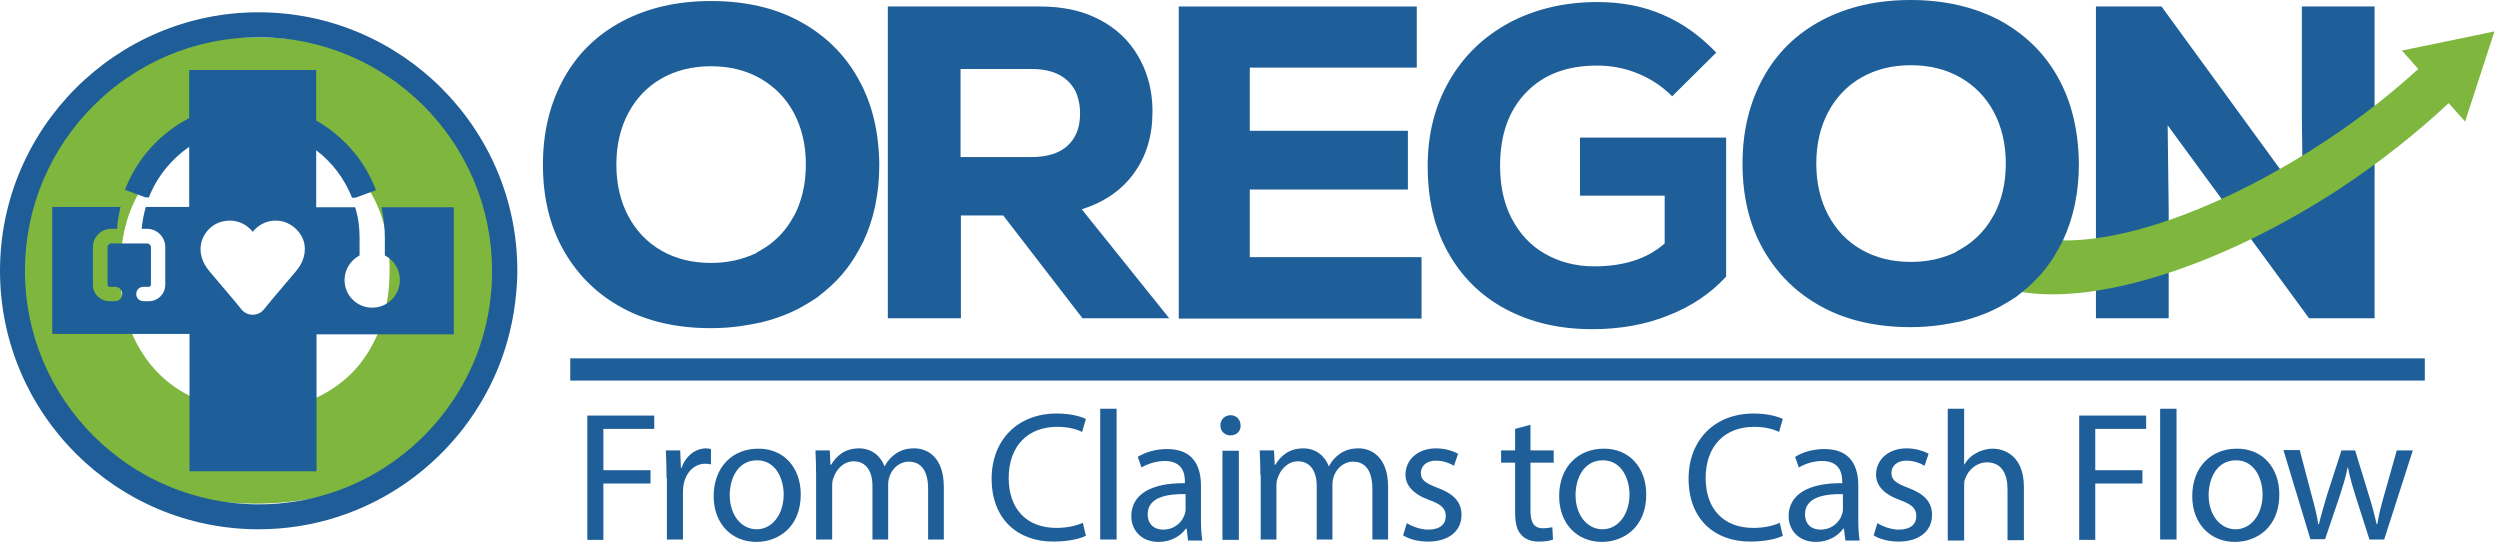
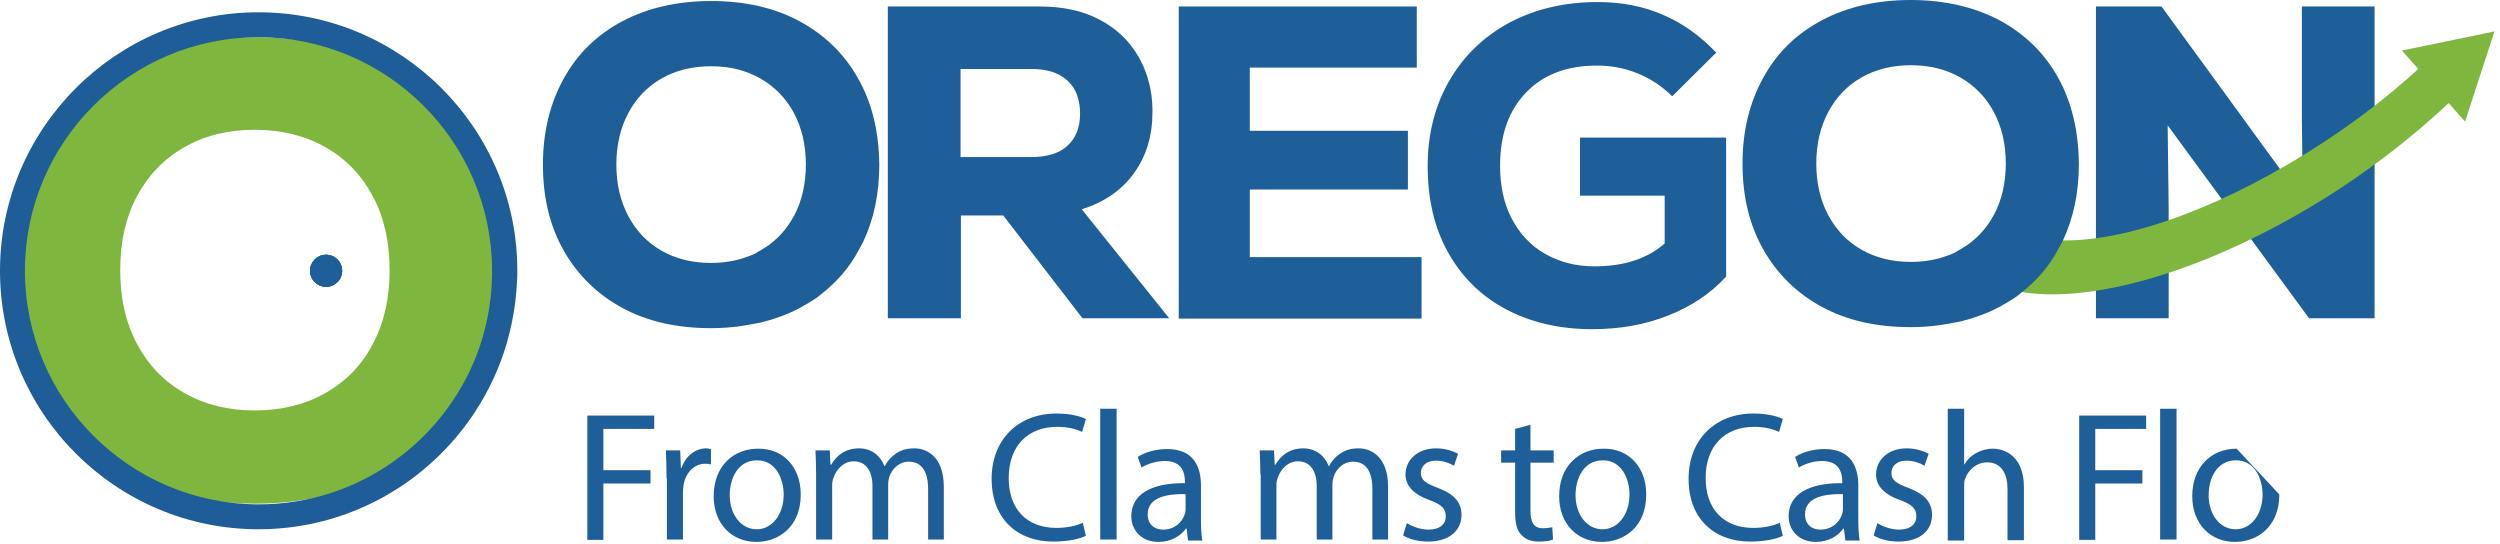
<svg xmlns="http://www.w3.org/2000/svg" width="225" height="49" viewBox="0 0 225 49" fill="none">
  <path d="M29.349 25.815C30.148 25.815 30.794 25.17 30.794 24.371C30.794 23.572 30.148 22.926 29.349 22.926C28.55 22.926 27.905 23.572 27.905 24.371C27.905 25.17 28.55 25.815 29.349 25.815Z" fill="url(#paint0_linear_27_851)" />
  <path d="M29.349 25.815C30.148 25.815 30.794 25.17 30.794 24.371C30.794 23.572 30.148 22.926 29.349 22.926C28.55 22.926 27.905 23.572 27.905 24.371C27.905 25.17 28.55 25.815 29.349 25.815Z" fill="#1E5E99" />
  <path d="M29.349 25.815C30.148 25.815 30.794 25.17 30.794 24.371C30.794 23.572 30.148 22.926 29.349 22.926C28.55 22.926 27.905 23.572 27.905 24.371C27.905 25.17 28.55 25.815 29.349 25.815Z" fill="#1E5E99" />
-   <path d="M29.349 25.815C30.148 25.815 30.794 25.17 30.794 24.371C30.794 23.572 30.148 22.926 29.349 22.926C28.55 22.926 27.905 23.572 27.905 24.371C27.905 25.17 28.55 25.815 29.349 25.815Z" fill="#1E5E99" />
  <path d="M11.586 42.687C8.328 40.966 5.808 38.508 4.057 35.342C2.274 32.177 1.414 28.489 1.414 24.309C1.414 20.13 2.305 16.442 4.057 13.276C5.808 10.142 8.328 7.683 11.586 5.962C14.844 4.241 18.624 3.35 22.926 3.35C27.229 3.35 31.009 4.21 34.267 5.962C37.524 7.714 40.044 10.142 41.796 13.307C43.578 16.473 44.439 20.16 44.439 24.34C44.439 28.52 43.548 32.208 41.796 35.373C40.014 38.538 37.524 40.997 34.267 42.718C31.009 44.439 27.229 45.33 22.926 45.33C18.624 45.3 14.844 44.439 11.586 42.687ZM29.288 35.373C31.132 34.328 32.576 32.853 33.56 30.948C34.574 29.042 35.066 26.829 35.066 24.309C35.066 21.789 34.574 19.576 33.56 17.671C32.546 15.766 31.132 14.291 29.288 13.246C27.444 12.201 25.323 11.678 22.926 11.678C20.529 11.678 18.409 12.201 16.596 13.246C14.752 14.291 13.338 15.766 12.324 17.671C11.309 19.576 10.818 21.789 10.818 24.309C10.818 26.829 11.309 29.042 12.324 30.948C13.338 32.853 14.752 34.328 16.596 35.373C18.439 36.418 20.529 36.94 22.926 36.94C25.323 36.94 27.444 36.418 29.288 35.373Z" fill="#7EB63E" />
-   <path d="M34.328 18.654C34.512 19.515 34.635 20.437 34.635 21.359V22.988C35.434 23.387 35.988 24.217 35.988 25.201C35.988 26.583 34.881 27.69 33.498 27.69C32.115 27.69 31.009 26.583 31.009 25.201C31.009 24.248 31.562 23.418 32.361 22.988V21.359C32.361 20.437 32.238 19.515 31.962 18.654H28.458V13.522C29.872 14.598 31.009 16.073 31.685 17.794H31.992L33.836 17.118C32.822 14.413 30.886 12.231 28.458 10.848V6.3H17.026V10.633C14.414 11.986 12.324 14.26 11.248 17.087L13.092 17.763H13.399C14.137 15.889 15.428 14.321 17.026 13.215V18.624H13.123C12.938 19.269 12.815 19.915 12.754 20.591H13.215C14.137 20.591 14.874 21.328 14.874 22.25V25.631C14.874 26.43 14.229 27.106 13.399 27.106H12.908C12.539 27.106 12.262 26.829 12.262 26.46C12.262 26.092 12.539 25.815 12.908 25.815H13.399C13.492 25.815 13.584 25.723 13.584 25.631V22.25C13.584 22.066 13.43 21.912 13.246 21.912H10.019C9.834 21.912 9.681 22.066 9.681 22.25V25.631C9.681 25.723 9.773 25.815 9.865 25.815H10.357C10.726 25.815 11.002 26.092 11.002 26.46C11.002 26.829 10.726 27.106 10.357 27.106H9.834C9.035 27.106 8.359 26.46 8.359 25.631V22.25C8.359 21.328 9.097 20.591 10.019 20.591H10.541C10.572 19.915 10.695 19.269 10.848 18.624H4.702V30.056H17.056V42.411H28.489V30.087H40.843V18.654H34.328ZM26.645 24.401C25.907 25.262 25.17 26.153 24.432 27.014C24.217 27.29 23.971 27.567 23.756 27.843C23.234 28.489 22.25 28.489 21.728 27.843C21.513 27.567 21.267 27.29 21.052 27.014C20.314 26.153 19.576 25.262 18.839 24.401C18.194 23.633 17.855 22.68 18.163 21.666C18.439 20.837 19.116 20.16 19.976 19.945C20.191 19.884 20.437 19.853 20.683 19.853C21.513 19.853 22.281 20.253 22.742 20.867C23.234 20.253 23.971 19.853 24.801 19.853C25.047 19.853 25.262 19.884 25.508 19.945C26.338 20.191 27.044 20.837 27.321 21.666C27.628 22.68 27.29 23.633 26.645 24.401Z" fill="#1E5E99" />
  <path d="M23.264 1.106C10.449 1.106 0 11.556 0 24.371C0 37.217 10.449 47.635 23.264 47.635C33.283 47.635 41.827 41.274 45.115 32.392C45.914 30.21 46.406 27.844 46.529 25.385C46.559 25.047 46.559 24.678 46.559 24.34C46.559 11.556 36.111 1.106 23.264 1.106ZM42.872 32.023C39.798 39.86 32.177 45.392 23.295 45.392C11.678 45.392 2.243 35.957 2.243 24.371C2.243 12.785 11.678 3.35 23.264 3.35C34.85 3.35 44.285 12.785 44.285 24.371C44.285 24.555 44.285 24.709 44.285 24.893C44.224 27.413 43.732 29.811 42.872 32.023Z" fill="#1E5D97" />
  <path d="M52.86 37.401H58.883V38.6H54.304V42.319H58.545V43.517H54.304V48.588H52.86V37.401Z" fill="#1E5E99" />
  <path d="M59.99 43.056C59.99 42.103 59.959 41.304 59.928 40.536H61.219L61.28 42.103H61.342C61.711 41.028 62.602 40.352 63.555 40.352C63.708 40.352 63.831 40.382 63.985 40.413V41.796C63.831 41.765 63.678 41.734 63.493 41.734C62.479 41.734 61.741 42.503 61.526 43.609C61.496 43.794 61.465 44.039 61.465 44.285V48.557H60.02V43.056H59.99Z" fill="#1E5E99" />
  <path d="M72.067 44.5C72.067 47.481 70.008 48.772 68.072 48.772C65.89 48.772 64.231 47.174 64.231 44.654C64.231 41.98 65.983 40.382 68.226 40.382C70.5 40.352 72.067 42.042 72.067 44.5ZM65.675 44.562C65.675 46.314 66.689 47.635 68.103 47.635C69.486 47.635 70.531 46.314 70.531 44.5C70.531 43.148 69.855 41.427 68.134 41.427C66.413 41.427 65.675 43.056 65.675 44.562Z" fill="#1E5E99" />
  <path d="M73.45 42.718C73.45 41.888 73.42 41.212 73.389 40.536H74.68L74.741 41.827H74.803C75.264 41.058 76.001 40.352 77.323 40.352C78.429 40.352 79.259 41.028 79.597 41.95H79.628C79.873 41.489 80.181 41.151 80.519 40.905C81.01 40.536 81.533 40.352 82.301 40.352C83.377 40.352 84.944 41.058 84.944 43.824V48.557H83.531V44.009C83.531 42.472 82.977 41.55 81.779 41.55C80.949 41.55 80.304 42.165 80.058 42.872C79.996 43.056 79.935 43.333 79.935 43.609V48.557H78.521V43.732C78.521 42.441 77.968 41.519 76.831 41.519C75.909 41.519 75.264 42.257 75.018 42.995C74.925 43.21 74.895 43.456 74.895 43.701V48.557H73.45V42.718Z" fill="#1E5E99" />
  <path d="M97.729 48.219C97.207 48.496 96.131 48.741 94.779 48.741C91.613 48.741 89.247 46.744 89.247 43.087C89.247 39.583 91.613 37.217 95.086 37.217C96.469 37.217 97.36 37.524 97.729 37.709L97.391 38.876C96.838 38.6 96.069 38.415 95.147 38.415C92.535 38.415 90.783 40.106 90.783 43.025C90.783 45.76 92.351 47.512 95.086 47.512C95.977 47.512 96.868 47.328 97.452 47.051L97.729 48.219Z" fill="#1E5E99" />
  <path d="M99.02 36.787H100.495V48.557H99.02V36.787Z" fill="#1E5E99" />
  <path d="M106.918 48.588L106.795 47.574H106.734C106.273 48.219 105.412 48.772 104.275 48.772C102.646 48.772 101.816 47.635 101.816 46.467C101.816 44.531 103.537 43.456 106.641 43.486V43.333C106.641 42.657 106.457 41.489 104.828 41.489C104.091 41.489 103.292 41.735 102.738 42.073L102.4 41.12C103.076 40.69 104.029 40.413 105.043 40.413C107.502 40.413 108.086 42.103 108.086 43.701V46.713C108.086 47.42 108.117 48.096 108.209 48.649H106.918V48.588ZM106.703 44.47C105.105 44.439 103.292 44.716 103.292 46.283C103.292 47.236 103.937 47.666 104.675 47.666C105.719 47.666 106.396 46.99 106.611 46.314C106.672 46.16 106.703 46.006 106.703 45.853V44.47Z" fill="#1E5E99" />
-   <path d="M111.651 38.292C111.682 38.784 111.313 39.184 110.729 39.184C110.206 39.184 109.838 38.784 109.838 38.292C109.838 37.77 110.206 37.37 110.76 37.37C111.282 37.37 111.651 37.77 111.651 38.292ZM110.022 48.588V40.566H111.497V48.588H110.022Z" fill="#1E5E99" />
  <path d="M113.433 42.718C113.433 41.888 113.403 41.212 113.372 40.536H114.663L114.724 41.827H114.786C115.247 41.058 115.984 40.352 117.306 40.352C118.412 40.352 119.242 41.028 119.58 41.95H119.611C119.856 41.489 120.164 41.151 120.502 40.905C120.993 40.536 121.516 40.352 122.284 40.352C123.36 40.352 124.927 41.058 124.927 43.824V48.557H123.514V44.009C123.514 42.472 122.96 41.55 121.762 41.55C120.932 41.55 120.287 42.165 120.041 42.872C119.979 43.056 119.918 43.333 119.918 43.609V48.557H118.504V43.732C118.504 42.441 117.951 41.519 116.814 41.519C115.892 41.519 115.247 42.257 115.001 42.995C114.908 43.21 114.878 43.456 114.878 43.701V48.557H113.464V42.718H113.433Z" fill="#1E5E99" />
  <path d="M126.617 47.082C127.048 47.358 127.816 47.666 128.553 47.666C129.629 47.666 130.121 47.143 130.121 46.467C130.121 45.761 129.721 45.392 128.615 44.992C127.171 44.47 126.494 43.671 126.494 42.718C126.494 41.427 127.539 40.352 129.26 40.352C130.059 40.352 130.797 40.597 131.227 40.843L130.858 41.919C130.551 41.734 129.967 41.458 129.23 41.458C128.369 41.458 127.877 41.95 127.877 42.564C127.877 43.24 128.369 43.517 129.414 43.916C130.797 44.439 131.535 45.146 131.535 46.344C131.535 47.758 130.428 48.742 128.523 48.742C127.632 48.742 126.832 48.526 126.279 48.188L126.617 47.082Z" fill="#1E5E99" />
  <path d="M137.743 38.231V40.536H139.832V41.642H137.743V45.976C137.743 46.959 138.019 47.543 138.849 47.543C139.218 47.543 139.525 47.482 139.709 47.451L139.771 48.557C139.494 48.68 139.033 48.742 138.48 48.742C137.804 48.742 137.251 48.526 136.913 48.127C136.483 47.697 136.36 46.99 136.36 46.037V41.642H135.1V40.536H136.36V38.6L137.743 38.231Z" fill="#1E5E99" />
  <path d="M148.161 44.5C148.161 47.481 146.102 48.772 144.166 48.772C141.984 48.772 140.324 47.174 140.324 44.654C140.324 41.98 142.076 40.382 144.319 40.382C146.593 40.352 148.161 42.042 148.161 44.5ZM141.799 44.562C141.799 46.314 142.813 47.635 144.227 47.635C145.61 47.635 146.655 46.314 146.655 44.5C146.655 43.148 145.979 41.427 144.258 41.427C142.537 41.427 141.799 43.056 141.799 44.562Z" fill="#1E5E99" />
  <path d="M160.454 48.219C159.931 48.496 158.856 48.741 157.504 48.741C154.338 48.741 151.972 46.744 151.972 43.087C151.972 39.583 154.338 37.217 157.811 37.217C159.194 37.217 160.085 37.524 160.454 37.709L160.116 38.876C159.563 38.6 158.794 38.415 157.872 38.415C155.26 38.415 153.508 40.106 153.508 43.025C153.508 45.76 155.076 47.512 157.811 47.512C158.702 47.512 159.593 47.328 160.177 47.051L160.454 48.219Z" fill="#1E5E99" />
  <path d="M166.078 48.588L165.955 47.574H165.893C165.433 48.219 164.572 48.772 163.435 48.772C161.806 48.772 160.976 47.635 160.976 46.467C160.976 44.531 162.697 43.456 165.801 43.486V43.333C165.801 42.657 165.617 41.489 163.988 41.489C163.251 41.489 162.451 41.735 161.898 42.073L161.56 41.12C162.236 40.69 163.189 40.413 164.203 40.413C166.662 40.413 167.246 42.103 167.246 43.701V46.713C167.246 47.42 167.276 48.096 167.369 48.649H166.078V48.588ZM165.863 44.47C164.265 44.439 162.451 44.716 162.451 46.283C162.451 47.236 163.097 47.666 163.834 47.666C164.879 47.666 165.555 46.99 165.771 46.314C165.832 46.16 165.863 46.006 165.863 45.853V44.47Z" fill="#1E5E99" />
  <path d="M168.967 47.082C169.397 47.358 170.165 47.666 170.903 47.666C171.978 47.666 172.47 47.143 172.47 46.467C172.47 45.761 172.071 45.392 170.964 44.992C169.52 44.47 168.844 43.671 168.844 42.718C168.844 41.427 169.889 40.352 171.61 40.352C172.409 40.352 173.146 40.597 173.577 40.843L173.208 41.919C172.9 41.734 172.317 41.458 171.579 41.458C170.718 41.458 170.227 41.95 170.227 42.564C170.227 43.24 170.718 43.517 171.763 43.916C173.146 44.439 173.884 45.146 173.884 46.344C173.884 47.758 172.778 48.742 170.872 48.742C169.981 48.742 169.182 48.526 168.629 48.188L168.967 47.082Z" fill="#1E5E99" />
  <path d="M175.298 36.787H176.773V41.796H176.803C177.049 41.366 177.387 41.028 177.848 40.782C178.279 40.536 178.801 40.382 179.354 40.382C180.43 40.382 182.151 41.058 182.151 43.824V48.619H180.676V44.009C180.676 42.718 180.184 41.612 178.832 41.612C177.879 41.612 177.142 42.288 176.865 43.087C176.773 43.271 176.773 43.486 176.773 43.794V48.649H175.298V36.787Z" fill="#1E5E99" />
  <path d="M187.129 37.401H193.153V38.6H188.574V42.319H192.815V43.517H188.574V48.588H187.129V37.401Z" fill="#1E5E99" />
  <path d="M194.413 36.787H195.888V48.557H194.413V36.787Z" fill="#1E5E99" />
-   <path d="M205.139 44.5C205.139 47.481 203.08 48.772 201.144 48.772C198.962 48.772 197.302 47.174 197.302 44.654C197.302 41.98 199.054 40.382 201.297 40.382C203.571 40.352 205.139 42.042 205.139 44.5ZM198.777 44.562C198.777 46.314 199.791 47.635 201.205 47.635C202.588 47.635 203.633 46.314 203.633 44.5C203.633 43.148 202.957 41.427 201.236 41.427C199.515 41.427 198.777 43.056 198.777 44.562Z" fill="#1E5E99" />
-   <path d="M206.983 40.536L208.058 44.623C208.304 45.515 208.519 46.344 208.642 47.174H208.704C208.888 46.375 209.165 45.484 209.411 44.623L210.732 40.536H211.961L213.191 44.562C213.498 45.515 213.713 46.375 213.898 47.174H213.959C214.082 46.375 214.297 45.515 214.574 44.562L215.711 40.536H217.155L214.574 48.557H213.252L212.023 44.716C211.746 43.825 211.5 43.025 211.316 42.073H211.285C211.101 43.025 210.824 43.855 210.548 44.716L209.257 48.526H207.935L205.508 40.505H206.983V40.536Z" fill="#1E5E99" />
-   <path d="M51.323 33.252H218.231" stroke="#1E5E99" stroke-width="2" stroke-miterlimit="10" />
+   <path d="M205.139 44.5C205.139 47.481 203.08 48.772 201.144 48.772C198.962 48.772 197.302 47.174 197.302 44.654C197.302 41.98 199.054 40.382 201.297 40.382ZM198.777 44.562C198.777 46.314 199.791 47.635 201.205 47.635C202.588 47.635 203.633 46.314 203.633 44.5C203.633 43.148 202.957 41.427 201.236 41.427C199.515 41.427 198.777 43.056 198.777 44.562Z" fill="#1E5E99" />
  <path d="M97.36 18.839C99.388 18.194 100.956 17.118 102.062 15.581C103.169 14.045 103.722 12.232 103.722 10.08C103.722 9.988 103.722 9.896 103.722 9.804C103.691 8.175 103.322 6.73 102.646 5.44C102.585 5.317 102.523 5.225 102.462 5.102C101.632 3.657 100.464 2.551 98.927 1.752C97.391 0.953 95.639 0.584 93.58 0.584H79.904V28.643H86.481V19.392H90.292L97.422 28.643H105.228L97.36 18.839ZM86.481 6.208H92.843C94.225 6.208 95.301 6.546 96.069 7.253C96.53 7.683 96.868 8.206 97.022 8.851C97.145 9.251 97.207 9.711 97.207 10.203C97.207 11.463 96.838 12.416 96.069 13.123C95.332 13.799 94.225 14.137 92.812 14.137H86.45V6.208H86.481Z" fill="#1E5E99" />
  <path d="M112.45 23.142H127.939V28.673H106.088V0.584H127.509V6.085H112.48V11.771H126.71V17.056H112.48V23.142H112.45Z" fill="#1E5E99" />
  <path d="M155.352 12.385V24.893C153.938 26.43 152.187 27.598 150.128 28.397C148.068 29.226 145.764 29.626 143.305 29.626C140.324 29.626 137.742 29.011 135.499 27.813C133.255 26.614 131.534 24.893 130.305 22.68C129.076 20.468 128.492 17.886 128.492 14.936C128.492 12.078 129.137 9.527 130.428 7.284C131.719 5.04 133.501 3.319 135.806 2.059C138.111 0.83 140.785 0.184 143.766 0.184C145.917 0.184 147.884 0.553 149.636 1.321C151.388 2.059 152.986 3.196 154.461 4.733L150.496 8.666C149.605 7.775 148.591 7.099 147.392 6.607C146.194 6.116 144.964 5.901 143.735 5.901C141.031 5.901 138.91 6.7 137.343 8.328C135.776 9.957 135.007 12.139 135.007 14.936C135.007 16.718 135.345 18.316 136.052 19.669C136.759 21.021 137.742 22.096 139.033 22.834C140.324 23.572 141.799 23.971 143.489 23.971C146.132 23.971 148.253 23.295 149.82 21.912V17.61H142.199V12.385H155.352Z" fill="#1E5E99" />
  <path d="M207.167 0.584H213.713V28.643H207.813L195.089 11.279L195.181 18.87V28.643H188.635V0.584H194.536L207.259 18.04L207.167 10.541V0.584Z" fill="#1E5E99" />
  <path d="M224.5 2.827L223.179 6.884L221.857 10.941L220.382 9.281C217.585 11.893 214.328 14.506 210.701 16.903C199.822 24.033 188.697 27.413 181.936 26.276C179.508 25.877 177.633 24.863 176.558 23.234C176.435 23.019 176.281 22.803 176.189 22.588C176.281 22.558 176.342 22.496 176.435 22.465C176.527 22.435 176.588 22.373 176.68 22.312C177.019 22.097 177.357 21.881 177.664 21.605C178.371 20.99 178.985 20.253 179.446 19.392C179.661 19.607 179.877 19.822 180.122 20.007C180.522 20.314 180.952 20.56 181.413 20.806C182.581 21.328 184.025 21.605 185.654 21.636C191.678 21.728 200.559 18.47 209.38 12.631C212.453 10.603 215.219 8.421 217.647 6.208L216.172 4.548L220.351 3.688L224.5 2.827Z" fill="#7EB63E" />
  <path d="M185.224 6.976C183.995 4.764 182.212 3.043 179.938 1.813C177.633 0.615 174.99 0 171.948 0C168.936 0 166.262 0.615 163.988 1.813C161.714 3.012 159.931 4.733 158.702 6.976C157.473 9.189 156.827 11.771 156.827 14.721C156.827 17.671 157.442 20.253 158.702 22.465C159.962 24.678 161.714 26.399 163.988 27.628C166.262 28.858 168.936 29.442 171.948 29.442C172.87 29.442 173.761 29.38 174.621 29.257C175.267 29.165 175.881 29.042 176.496 28.919C177.357 28.704 178.186 28.427 178.985 28.089C179.324 27.936 179.631 27.782 179.938 27.628C180.491 27.321 181.014 27.014 181.505 26.676C181.659 26.553 181.813 26.43 181.966 26.307C183.288 25.262 184.394 24.002 185.224 22.465C185.378 22.189 185.501 21.943 185.654 21.666C186.607 19.638 187.099 17.333 187.099 14.752C187.068 11.771 186.453 9.189 185.224 6.976ZM175.789 22.803C175.605 22.896 175.42 22.957 175.236 23.018C174.253 23.387 173.146 23.572 171.978 23.572C170.288 23.572 168.813 23.203 167.522 22.465C166.231 21.728 165.248 20.683 164.541 19.361C163.834 18.04 163.466 16.473 163.466 14.721C163.466 12.969 163.834 11.402 164.541 10.08C165.248 8.759 166.231 7.714 167.522 6.976C168.813 6.239 170.288 5.87 171.978 5.87C173.669 5.87 175.144 6.239 176.435 6.976C177.725 7.714 178.74 8.759 179.446 10.08C180.153 11.402 180.522 12.969 180.522 14.721C180.522 16.473 180.153 18.04 179.446 19.361C179.446 19.361 179.446 19.392 179.416 19.392C178.955 20.253 178.34 21.021 177.633 21.605C177.326 21.881 177.019 22.097 176.65 22.312C176.558 22.373 176.496 22.404 176.404 22.465C176.312 22.527 176.25 22.558 176.158 22.588C176.066 22.68 175.912 22.742 175.789 22.803Z" fill="#1E5E99" />
  <path d="M77.231 7.068C76.001 4.856 74.219 3.135 71.945 1.905C69.67 0.676 66.997 0.092 63.985 0.092C60.973 0.092 58.299 0.707 56.025 1.905C53.751 3.104 51.968 4.825 50.739 7.068C49.51 9.281 48.864 11.863 48.864 14.813C48.864 17.763 49.479 20.345 50.739 22.557C51.999 24.77 53.751 26.491 56.025 27.72C58.299 28.95 60.973 29.534 63.985 29.534C64.907 29.534 65.798 29.472 66.659 29.349C67.304 29.257 67.919 29.134 68.533 29.011C69.394 28.796 70.224 28.52 71.022 28.181C71.361 28.028 71.668 27.874 71.975 27.72C72.528 27.413 73.051 27.106 73.543 26.768C73.696 26.645 73.85 26.522 74.004 26.399C75.325 25.354 76.431 24.094 77.261 22.557C77.415 22.281 77.538 22.035 77.692 21.758C78.644 19.73 79.136 17.425 79.136 14.844C79.105 11.863 78.49 9.281 77.231 7.068ZM67.796 22.895C67.611 22.988 67.427 23.049 67.243 23.111C66.259 23.479 65.153 23.664 63.985 23.664C62.294 23.664 60.819 23.295 59.529 22.557C58.238 21.82 57.254 20.775 56.548 19.453C55.841 18.132 55.472 16.565 55.472 14.813C55.472 13.061 55.841 11.494 56.548 10.172C57.254 8.851 58.238 7.806 59.529 7.068C60.819 6.331 62.294 5.962 63.985 5.962C65.675 5.962 67.15 6.331 68.441 7.068C69.732 7.806 70.746 8.851 71.453 10.172C72.16 11.494 72.528 13.061 72.528 14.813C72.528 16.565 72.16 18.132 71.453 19.453C71.453 19.453 71.453 19.484 71.422 19.484C70.961 20.345 70.346 21.113 69.64 21.697C69.332 21.974 69.025 22.189 68.656 22.404C68.564 22.465 68.502 22.496 68.41 22.557C68.349 22.588 68.257 22.65 68.164 22.68C68.103 22.773 67.949 22.834 67.796 22.895Z" fill="#1E5E99" />
  <defs>
    <linearGradient id="paint0_linear_27_851" x1="27.892" y1="24.378" x2="30.784" y2="24.378" gradientUnits="userSpaceOnUse">
      <stop stop-color="#23507A" />
      <stop offset="1" stop-color="#2F8EBD" />
    </linearGradient>
  </defs>
</svg>